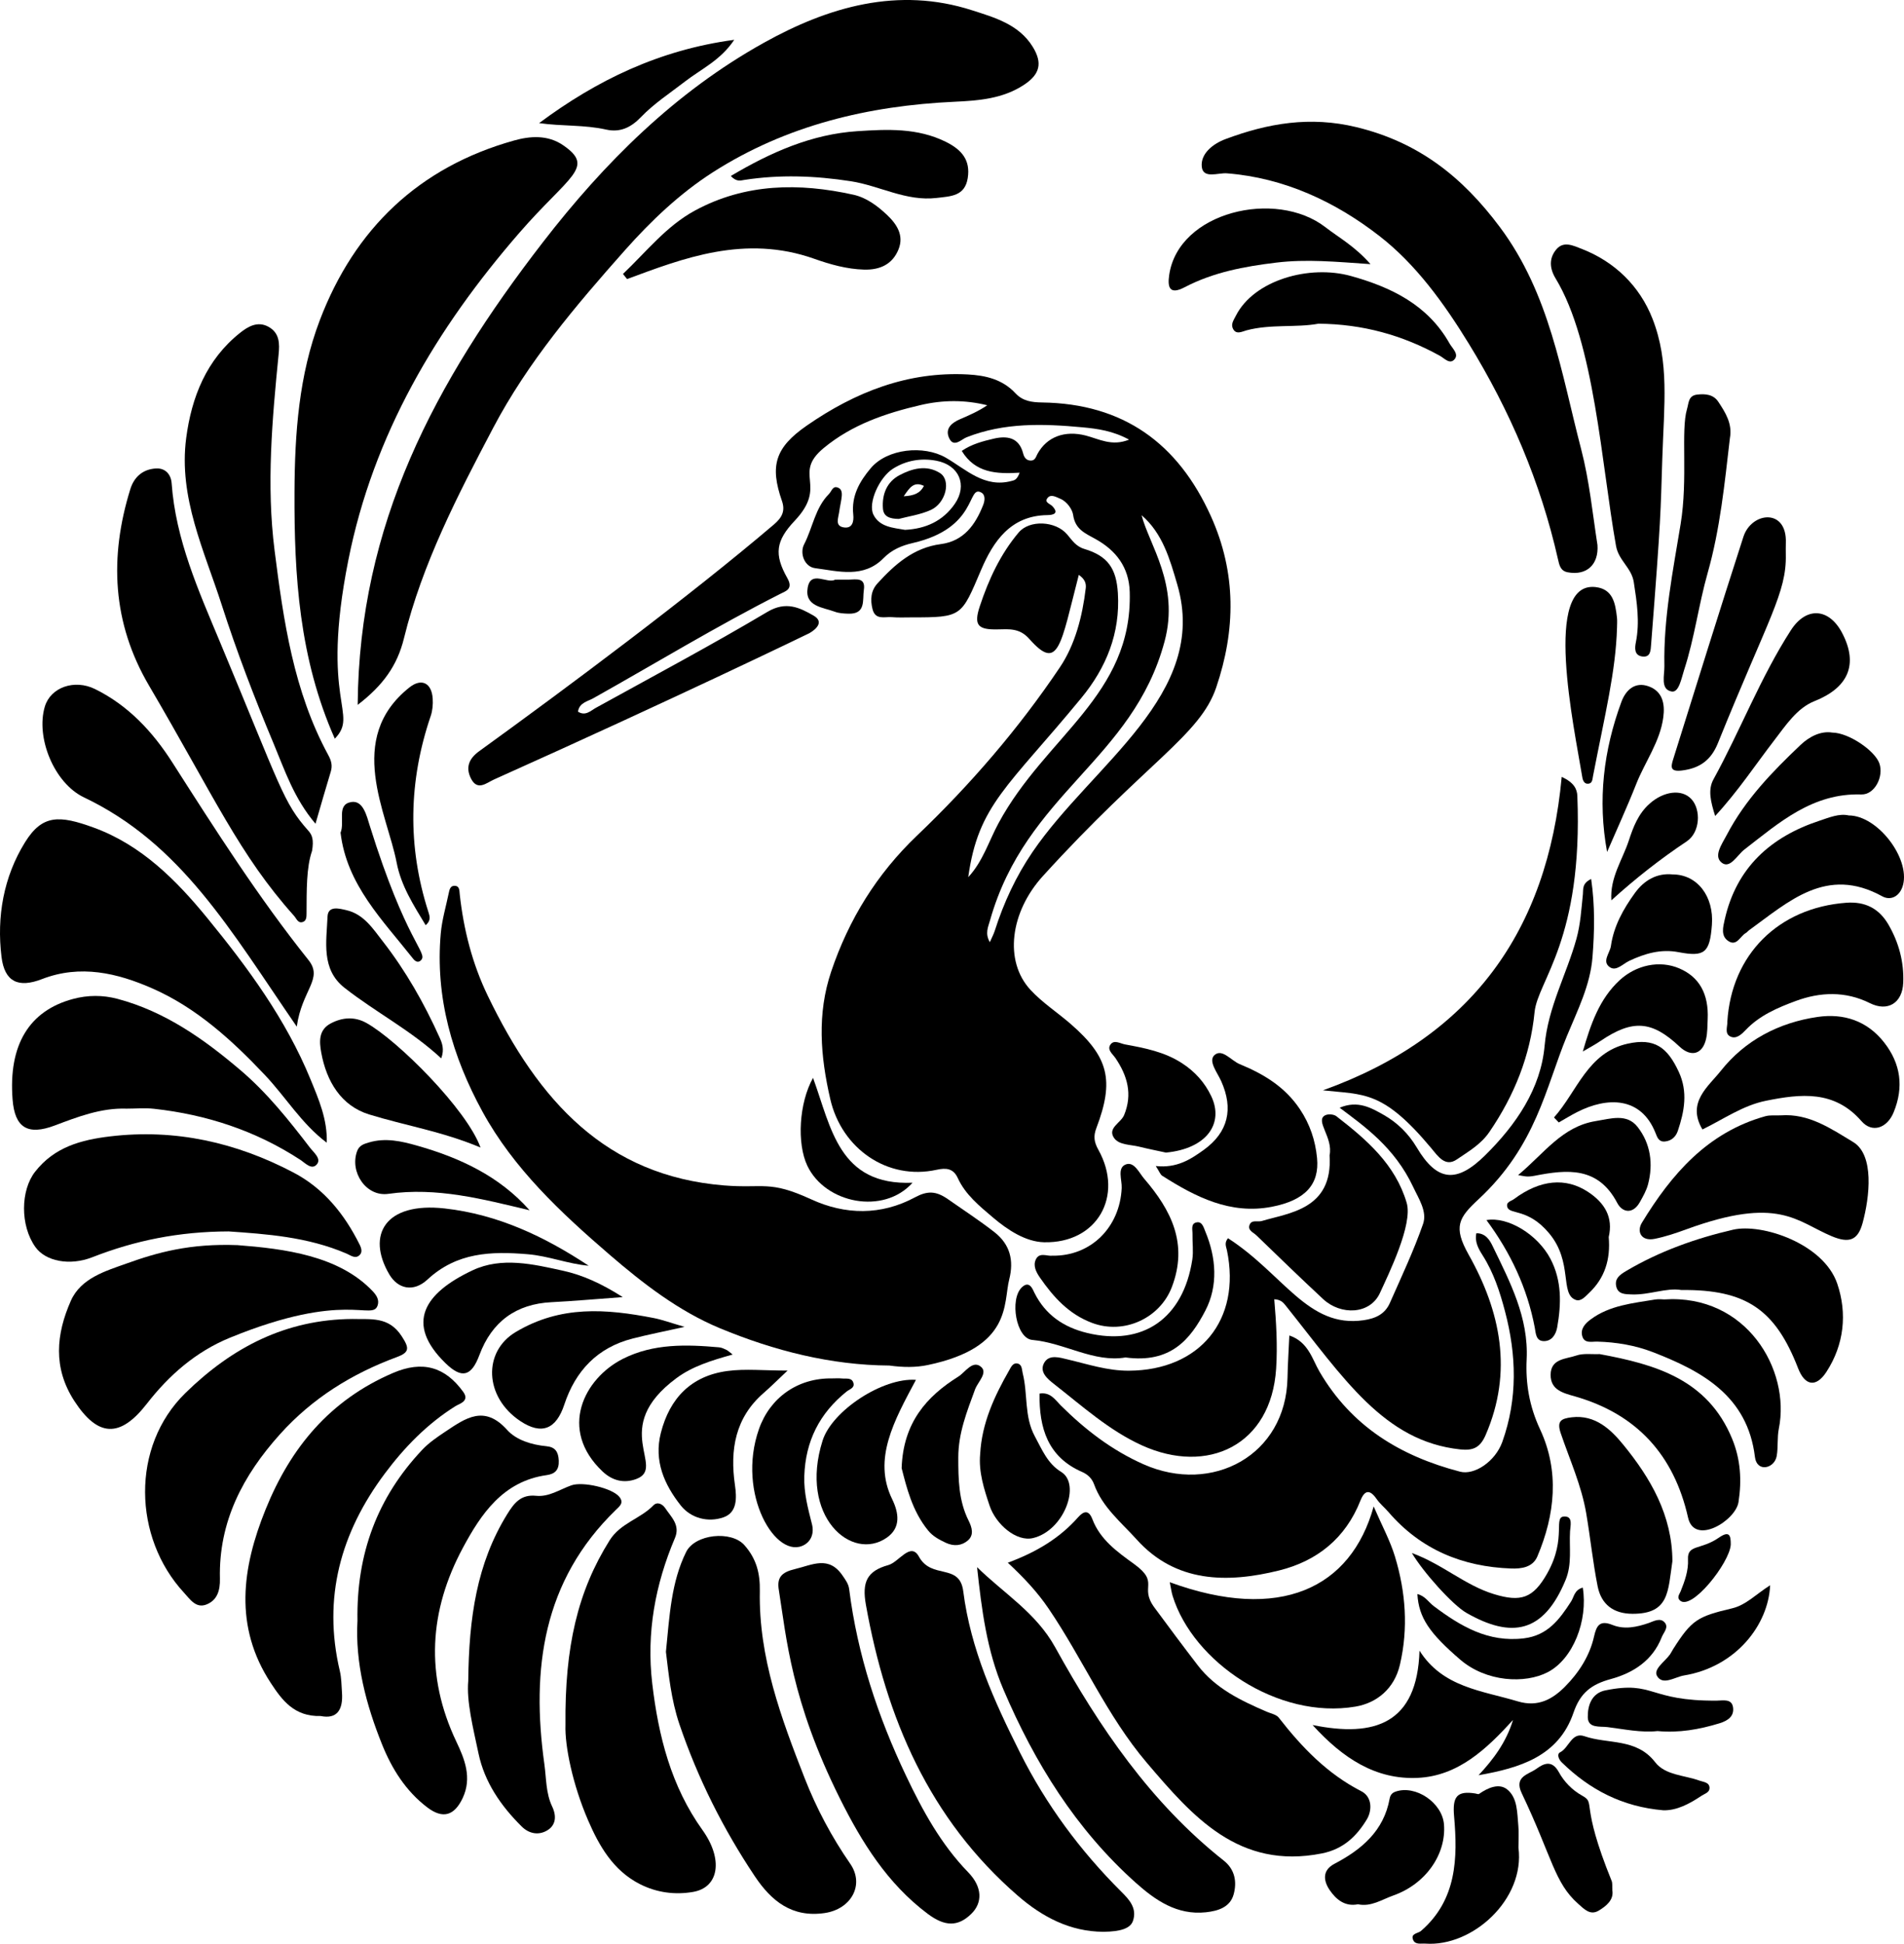
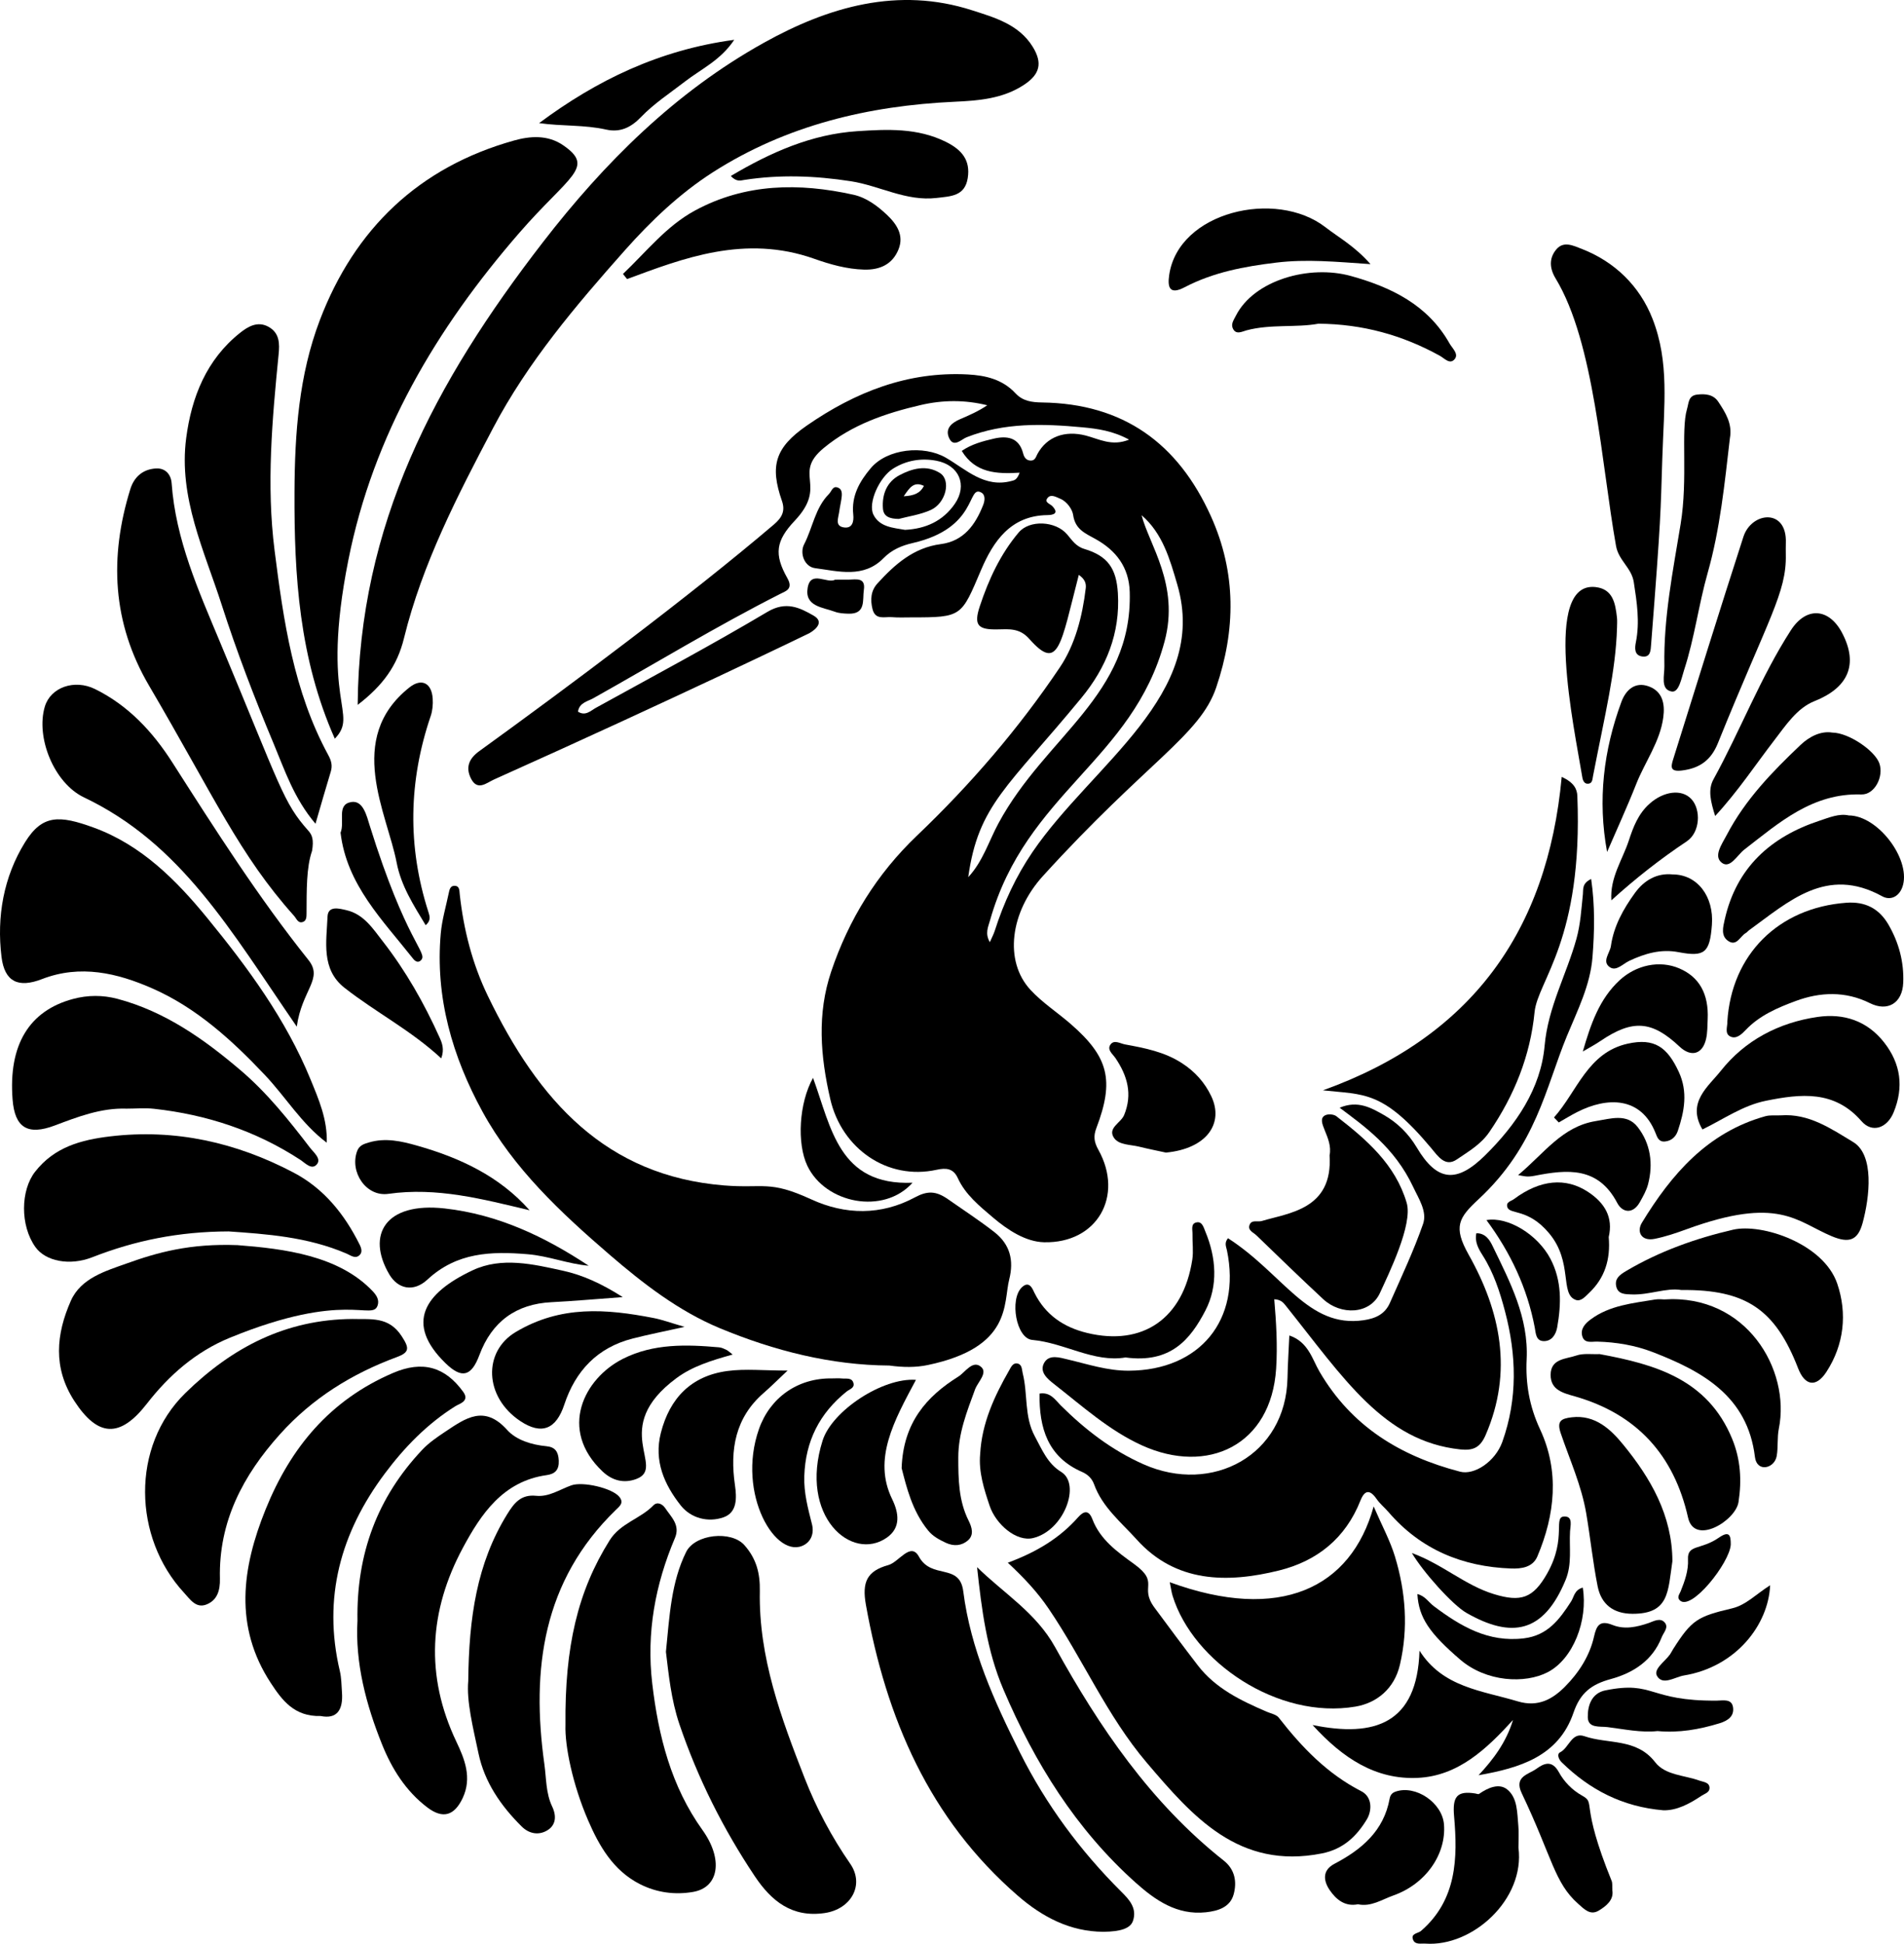
<svg xmlns="http://www.w3.org/2000/svg" version="1.1" id="Layer_1" x="0px" y="0px" viewBox="0 0 4898.667 5000" enable-background="new 0 0 4898.667 5000" xml:space="preserve">
  <g>
    <path d="M2623.353,1215.904c-59.319,3.64-114.216,1.054-148.908-56.032c24.915-17.211,54.041-24.983,82.359-31.54   c33.313-7.713,64.781-3.905,75.509,37.847c2.599,10.115,8.125,18.922,20.599,18.517c10.571-0.342,12.335-9.799,16.217-16.923   c24.122-44.272,70.214-61.264,124.127-47.454c34.037,8.718,67.379,28.65,111.665,10.548   c-41.863-22.702-80.915-28.055-120.318-31.71c-100.808-9.352-200.924-12.554-297.942,25.725   c-13.506,5.329-34.086,29.016-45.695-0.266c-9.093-22.935,8.104-37.271,28.547-46.043c23.821-10.221,47.585-20.574,70.57-36.1   c-57.464-14.238-114.139-13.868-171.235-0.586c-90.336,21.015-176.771,50.344-249.709,110.694   c-81.145,67.141,11.879,95.407-74.277,186.714c-48.67,51.578-54.045,86.171-19.105,147.934   c15.901,28.108-4.236,33.318-18.769,40.68c-163.731,82.942-320.423,178.466-480.386,268.12   c-14.88,8.34-36.179,11.427-39.559,34.566c19.157,12.274,32.47-2.351,46.155-9.906c147.554-81.457,296.435-160.714,441.266-246.778   c47.616-28.295,82.926-10.994,118.673,9.606c28.382,16.356,5.621,35.885-10.948,45.319   c-1.492,0.85-339.659,164.913-810.985,376.176c-19.946,8.94-42.974,30.794-59.772-3.004c-14.054-28.275-4.619-50.875,21.233-69.58   c228.957-165.655,542.205-399.086,758.35-583.177c20.864-17.77,29.836-34.701,20.756-60.765   c-31.51-90.457-17.778-137.197,64.282-193.978c124.051-85.835,259.217-139.483,413.67-131.342   c46.578,2.455,89.723,12.87,122.815,48.404c19.016,20.418,42.424,23.342,68.802,23.721   c208.317,2.989,349.29,104.354,434.263,292.936c65.832,146.102,63.517,292.887,13.383,440.408   c-41.882,123.236-178.264,190.497-445.76,484.795c-84.129,92.559-100.573,218.479-32.061,292.737   c30.502,33.059,69.477,58.181,103.695,87.953c97.478,84.812,112.638,144.808,65.896,267.611c-8.107,21.3-5.77,36.287,5.198,55.962   c66.244,118.826-3.201,240.994-139.874,237.771c-47.398-1.118-94.051-31.889-131.611-63.865   c-34.166-29.087-70.674-58.391-90.22-101.193c-11.65-25.514-30.685-26.547-54.44-21.344   c-127.009,27.817-244.236-54.507-273.612-181.592c-25.624-110.849-34.306-219.583,2.318-328.313   c45.176-134.12,117.46-251.134,220.731-349.664c137.633-131.313,261.758-275.409,367.719-433.047   c39.211-58.334,57.938-131.201,66.481-203.493c1.41-11.935-2.163-23.419-17.919-34.113   c-47.138,182.273-51.854,250.029-127.417,164.573c-24.875-28.132-51.78-25.009-81.732-24.388   c-50.583,1.049-61.671-10.833-45.464-59.72c22.666-68.372,52.842-133.805,100.006-189.651   c27.715-32.818,94.358-30.086,124.43,4.812c12.886,14.954,22.187,30.913,44.746,37.69c60.003,18.027,82.098,50.074,85.989,113.591   c6.313,103.041-29.863,191.763-94.107,269.774c-188.812,229.275-265.05,274.544-290.9,460.854   c37.726-40.506,52.873-92.515,78.05-139.095c121.005-223.875,344.894-328.476,337.439-594.576   c-1.781-63.599-35.391-106.888-87.789-135.992c-27.114-15.06-52.625-24.953-57.864-62.365   c-1.776-12.677-14.551-33.709-33.118-41.408c-10.703-4.438-24.091-12.786-32.656-2.022c-9.209,11.571,6.281,14.592,12.62,21.394   c17.616,18.9,1.663,22.552-13.158,22.728c-94.842,1.124-139.334,68.1-170.445,141c-51.224,120.038-48.358,122.149-179.215,122.088   c-16.865-0.008-33.817,0.831-50.572-0.586c-18.452-1.56-42.391,8.346-49.63-20.886c-5.955-24.046-4.278-47.171,12.779-65.868   c44.681-48.977,92.922-91.993,163.089-101.15c58.982-7.698,88.892-49.865,108.895-100.574c4.028-10.213,6.738-25.929-5.287-32.318   c-36.573-19.432-7.42,91.484-176.192,130.198c-28.199,6.469-53.718,17.226-74.821,38.769   c-51.493,52.57-116.201,33.607-176.074,25.83c-27.737-3.603-40.125-38.608-28.293-61.413   c22.172-42.735,28.186-93.555,63.969-129.502c6.703-6.734,9.29-20.675,21.5-16.849c19.605,6.144,9.361,29.835,4.384,64.973   c-2.017,14.234-10.496,33.517,10.773,37.668c23.688,4.623,27.735-15.125,25.801-32.845c-5.204-47.69,16.106-84.969,44.929-119.161   c42.671-50.618,136.323-59.749,192.908-27.257c52.116,29.927,99.527,79.029,169.802,59.929   C2609.446,1235.307,2616.206,1234.979,2623.353,1215.904z M2546.697,2423.562c5.093-11.675,9.751-20.25,12.672-29.381   c23.084-72.163,54.472-140.01,97.378-202.928c153.672-225.354,455.123-405.134,372.179-687.721   c-18.976-64.652-37.261-131.09-91.787-178.259c19.08,75.444,98.072,179.036,59.18,324.402   c-81.929,306.225-356.406,389.826-449.058,717.461C2542.286,2384.73,2533.676,2401.094,2546.697,2423.562z M2328.453,1362.956   c52.988-2.641,97.585-22.576,128.2-67.052c32.971-47.898,11.319-99.672-47.711-110.777c-38.677-7.276-77.265-1.057-111.436,20.51   c-34.919,22.038-65.195,88.323-50.288,118.323C2262.908,1355.532,2297.579,1357.641,2328.453,1362.956z" />
    <path d="M2288.125,3512.588c-149.848-0.881-296.529-37.971-436.449-96.196c-105.52-43.91-196.874-114.48-283.52-189.107   c-125.295-107.915-246.726-221.366-326.766-367.663c-77.347-141.373-122.076-294.281-107.365-458.68   c3.124-34.906,13.4-69.182,20.538-103.715c1.713-8.286,3.763-18.249,13.848-18.623c14.437-0.534,13.343,12.036,14.397,21.656   c9.925,90.67,32.232,178.339,71.779,260.397c131.689,273.249,305.708,463.945,608.105,488.621   c102.462,8.36,116.008-14.034,224.522,35.85c87.382,40.169,179.642,41.663,266.64-5.098c32.442-17.438,54.469-16.802,85.406,4.905   c39.792,27.92,80.678,54.436,119.072,84.411c40.532,31.645,50.634,72.82,38.211,121.757   c-15.615,61.528,7.712,174.532-209.172,220.115C2356.046,3517.802,2323.705,3517.449,2288.125,3512.588z" />
    <path d="M920.252,1813.129c3.534-463.739,197.531-829.07,476.574-1190.079c158.562-205.139,340.521-386.015,568.115-512.83   c166.307-92.667,345.589-145.159,536.361-83.645c56.522,18.226,120.325,35.817,156.085,94.406   c25.25,41.37,18.055,70.04-22.231,96.814c-54.658,36.325-117.274,41.074-178.744,43.905   c-222.383,10.241-433.199,60.516-622.109,181.281c-85.19,54.459-159.483,125.282-226.436,200.668   c-126.267,142.169-249.884,287.71-339.076,457.092c-91.519,173.801-182.298,348.978-229.496,541.263   C1022.07,1712.177,985.375,1763.178,920.252,1813.129z" />
    <path d="M3278.441,3342.107c5.083,59.772,8.662,118.551,4.853,178.178c-12.644,197.905-176.584,274.269-345.3,197.635   c-84.647-38.448-153.58-101.108-226.076-157.73c-16.53-12.911-38.722-30.946-25.397-54.66   c12.674-22.555,40.434-13.334,59.822-8.788c52.241,12.251,102.719,29.406,157.927,29.13   c182.615-0.912,289.598-130.702,252.46-309.553c-2.006-9.66-7.416-18.921,2.629-31.269   c142.602,91.771,205.235,231.753,348.835,210.961c31.594-4.574,55.124-15.997,67.707-44.442   c29.73-67.216,61.23-133.954,85.385-203.198c11.137-31.926-11.156-64.689-25.136-94.589   c-48.27-103.235-127.904-157.95-189.442-204.403c46.81-19.853,81.516,0.555,112.984,18.304   c34.879,19.673,64.054,48.092,85.339,83.909c52.086,87.645,102.169,93.135,176.058,20.126   c79.494-78.547,143.096-171.113,152.957-281.857c8.872-99.638,56.425-183.079,81.902-275.101   c10.522-38.002,12.574-76.143,16.589-114.514c1.337-12.774-2.898-27.7,21.218-39.271c10.073,68.786,8.648,134.927,3.482,200.836   c-5.707,72.805-38.34,136.444-65.872,203.197c-54.822,132.923-78.565,281.558-227.094,419.622   c-51.27,47.653-66.278,70.59-25.618,142.823c82.136,145.913,114.264,300.436,43.788,463.491   c-13.954,32.283-31.52,40.95-65.211,37.39c-196.816-20.793-299.998-183.221-449.153-369.749   C3301.818,3350.758,3295.446,3342.927,3278.441,3342.107z" />
    <path d="M2674.514,3584.78c28.22-4.728,40.544,16.397,55.239,30.969c62.53,62.007,130.736,114.624,212.267,150.808   c177.076,78.588,366.538-23.21,370.49-222.189c0.696-35,2.989-69.969,4.73-109.115c48.816,16.46,59.055,61.173,77.253,92.408   c82.62,141.803,208.57,217.902,361.97,257.94c36.97,9.649,90.694-26.086,108.803-76.789   c39.613-110.91,36.553-223.229,6.817-335.827c-13.302-50.373-29.241-99.439-57.662-144.048   c-10.244-16.08-20.929-34.509-15.962-56.732c24.605-0.076,35.127,19.259,41.923,33.317   c44.563,92.178,92.674,183.143,87.424,291.264c-3,61.783,6.827,120.59,34.531,179.917c50.129,107.349,38.727,219.296-7.023,327.039   c-11.796,27.781-40.572,31.938-67.66,30.936c-125.094-4.629-232.297-48.726-315.296-145.192   c-9.883-11.486-22.048-21.257-30.582-33.602c-17.404-25.174-30.815-23.282-41.653,4.152   c-38.173,96.625-111.188,155.345-208.993,179.635c-133.995,33.276-266.493,31.755-366.658-79.609   c-39.261-43.651-88.391-83.027-109.635-142.063c-5.294-14.713-16.049-25.266-30.745-31.664   C2695.179,3747.622,2673.479,3672.824,2674.514,3584.78z" />
    <path d="M861.385,1900.143c-91.641-206.698-104.65-419.277-103.698-634.749c0.666-150.769,11.29-300.367,65.138-441.743   c89.603-235.245,255.207-393.845,499.849-462.254c40.103-11.214,86.093-15.428,126.388,12.329   c83.19,57.306,15.213,77.685-112.912,225.193c-213.442,245.736-375.832,519.323-439.971,842.189   C823.142,1808.766,924.695,1834.568,861.385,1900.143z" />
-     <path d="M4110.023,1402.051c3.437,50.245-27.757,79.141-76.526,70.059c-18.671-3.477-21.602-18.206-25.036-33.412   c-44.689-197.853-123.214-381.451-229.235-554.241c-63.674-103.774-135.835-204.029-229.991-277.189   c-112.936-87.753-244.314-149.859-392.898-161.431c-22.389-1.744-61.063,14.991-64.361-16.917   c-3.504-33.899,29.173-59.208,60.984-71.096c109.075-40.764,217.549-59.627,336.788-30.776   c159.781,38.66,272.58,127.579,369.456,257.507c127.985,171.651,157.48,374.074,208.835,570.852   C4089.185,1236.433,4097.23,1319.638,4110.023,1402.051z" />
    <path d="M2592.935,4019.771c73.707-27.316,133.215-63.037,180.737-116.773c14.676-16.596,27.585-19.525,36.838,4.8   c20.094,52.83,64.148,84.121,107.066,115.16c67.748,48.995,12.464,57.761,52.617,112.197   c36.797,49.884,73.835,99.603,111.598,148.757c45.65,59.42,110.722,90.491,177.246,119.187   c10.666,4.601,24.648,7.043,31.015,15.221c59.289,76.154,124.677,144.322,212.361,189.277c28.756,14.743,27.627,50.25,14.23,72.368   c-26.046,43.003-60.13,76.646-115.973,87.672c-213.438,42.141-332.123-94.794-449.982-233.128   c-102.651-120.483-164.767-267.305-253.15-397.186C2669.071,4095.49,2634.896,4058.759,2592.935,4019.771z" />
    <path d="M2839.072,4969.146c-85.978-0.245-157.409-38.285-219.742-92.233c-228.646-197.886-339.345-457.334-391.499-748.834   c-10.522-58.811,2.918-86.97,57.625-102.193c27.635-7.69,57.315-60.867,78.796-21.687c32.766,59.76,104.698,15.412,114.051,89.147   c18.87,148.787,79.774,283.146,146.269,415.537c67.076,133.549,154.546,251.787,260.308,357.121   c19.886,19.804,41.268,42.178,30.003,75.178C2908.331,4960.372,2883.46,4968.704,2839.072,4969.146z" />
    <path d="M840.661,2939.34c-65.118-48.952-105.587-117.552-159.44-174.416c-85.086-89.844-176.192-172.837-289.818-222.654   c-89.495-39.238-184.497-62.006-283.42-23.723c-60.615,23.458-96.109,7.313-104.056-56.896   c-12.814-103.537,5.304-206.14,60.473-295.084c44.427-71.626,88.157-70.029,176.941-37.624   c122.541,44.726,212.538,135.431,292.055,232.614c104.159,127.298,202.313,260.594,265.41,414.627   C819.826,2827.495,842.719,2879.673,840.661,2939.34z" />
    <path d="M1713.319,4248.998c9.429-94.906,13.693-179,51.872-256.632c22.837-46.436,116.28-56.009,150.091-17.716   c31.062,35.18,40.493,72.657,39.62,118.591c-3.226,169.69,54.719,325.829,115.203,480.396   c30.367,77.602,69.501,151.441,117.357,220.477c37.555,54.177,2.402,116.888-65.757,126.822   c-84.263,12.28-137.242-31.121-179.735-94.676c-81.455-121.83-146.675-252.015-193.861-390.774   C1726.417,4371.697,1720.119,4304.694,1713.319,4248.998z" />
    <path d="M919.721,4168.803c-2.932-172.351,51.509-317.349,166.264-439.131c17.416-18.483,38.189-32.619,59.35-46.754   c52.614-35.145,100.795-70.159,159.611-4.583c23.298,25.976,62.98,38.223,101.091,41.812c22.534,2.122,30.588,14.492,31.565,37.037   c1.04,24.003-9.9,34.31-31.018,37.255c-112.373,15.669-168.887,99.911-215.745,187.154   c-86.8,161.611-97.614,328.525-16.666,498.615c20.955,44.03,40.893,92.566,16.228,144.908   c-21.378,45.368-50.865,54.538-90.997,24.122c-55.184-41.824-91.092-99.215-116.152-161.367   C941.505,4384.334,913.607,4276.86,919.721,4168.803z" />
    <path d="M1454.862,4437.249c-1.985-201.071,31.438-343.94,113.551-474.962c27.889-44.5,78.976-55.209,112.702-90.043   c9.8-10.122,23.198-3.649,30.34,7.058c15.389,23.074,39.231,43.501,25.088,76.84c-50.86,119.896-73.761,244.138-58.413,374.531   c15.897,135.051,48.473,264.122,129.302,376.869c53.343,74.408,43.124,147.436-24.299,159.07   c-46.139,7.961-93.121,2.087-136.832-20.108c-68.966-35.018-105.143-99.029-133.219-164.019   C1473.138,4590.024,1453.013,4491.039,1454.862,4437.249z" />
    <path d="M824.962,4414.109c-67.8,1.958-99.243-40.753-127.923-84.378c-95.863-145.821-74.393-296.907-13.66-447.132   c64.304-159.058,165.679-281.392,327.817-350.927c75.611-32.427,133.725-16.206,180.677,48.766   c17.214,23.822-10.113,30.345-20.287,36.728c-72.498,45.48-130.953,105.641-181.456,173.159   c-113.53,151.781-160.367,319.67-115.776,508.14c4.217,17.824,4.166,36.716,5.491,55.155   C882.996,4397.488,867.631,4422.86,824.962,4414.109z" />
    <path d="M802.877,2188.721c-14.942,42.962-13.879,102.123-14.217,161.161c-0.048,8.502-0.187,18.502-9.336,21.653   c-12.695,4.373-16.293-8.417-22.546-15.407c-141.002-157.609-204.42-304.547-373.512-592.836   c-94.654-161.381-102.287-330.428-47.871-505.37c9.764-31.388,32.677-51.3,66.485-52.909c24.332-1.158,38.17,16.272,39.705,37.805   c10.376,145.466,68.978,275.947,124.001,407.681c157.997,378.269,162.872,413.569,228.009,486.673   C803.2,2147.951,807.624,2159.951,802.877,2188.721z" />
    <path d="M611.141,3202.873c119.537,9.238,261.32,26.604,348.262,119.1c9.842,10.47,16.867,22.402,12.047,36.319   c-13.834,39.938-82.474-39.046-379.764,82.683c-88.35,36.176-156.982,96.67-214.144,170.175   c-68.61,88.228-125.711,85.938-186.397-7.546c-55.401-85.344-46.625-172.184-8.856-257.61   c25.807-58.371,89.631-76.574,142.735-95.645C404.856,3221.681,488.199,3198.195,611.141,3202.873z" />
    <path d="M811.69,2118.945c-55.638-65.61-79.19-138.061-107.775-206.284c-48.977-116.894-94.575-235.641-133.339-356.262   c-44.901-139.71-111.624-276.616-91.56-429.514c13.797-105.143,51.882-201.45,138.171-270.329   c20.07-16.021,45.39-31.834,74.075-15.665c28.402,16.009,28.224,43.448,25.508,70.92c-16.584,167.765-31.683,335.895-10.34,504.034   c23.004,181.218,48.901,362.417,138.138,526.444c7.844,14.419,11.235,27.048,6.408,42.829   C838.355,2026.372,826.603,2067.893,811.69,2118.945z" />
    <path d="M906.63,3392.802c46.745,1.494,93.108-7.404,126.594,43.95c20.081,30.796,21.129,41.729-12.5,54.162   c-115.476,42.692-217.208,105.838-300.323,198.314c-95.37,106.11-158.067,225.164-154.566,371.669   c0.714,29.829-6.715,55.177-34.396,66.252c-27.34,10.939-42.515-13.413-58.234-30.438   c-130.505-141.35-137.239-375.613,3.85-513.474C598.062,3464.998,735.947,3394.074,906.63,3392.802z" />
    <path d="M588.243,3167.574c-129.088,0.382-241.559,23.696-350.617,66.371c-58.629,22.942-120.558,10.401-146.647-26.251   c-39.555-55.57-37.951-145.835-0.841-193.432c49.725-63.776,118.515-82.276,193.512-91.158   c167.297-19.813,323.611,15.442,471.327,92.966c78.558,41.229,131.276,107.301,170.326,185.474   c4.915,9.838,7.506,20.292-0.744,27.542c-10.898,9.576-22.403,0.097-32.586-4.302   C791.151,3181.236,683.852,3174.295,588.243,3167.574z" />
    <path d="M2513.843,4031.222c69.232,67.987,151.464,116.653,200.935,206.086c113.877,205.868,245.857,400.169,433.743,548.743   c29.317,23.182,33.991,55.466,25.461,86.774c-8.948,32.843-39.498,42.744-71.479,46.149   c-74.033,7.886-129.925-30.863-180.114-75.699c-154.099-137.666-260.251-308.518-340.861-497.574   C2538.75,4245.373,2525.594,4139.914,2513.843,4031.222z" />
-     <path d="M2003.984,4091.134c-5.982-33.73,7.126-46.836,41.235-54.993c44.924-10.743,87.219-35.51,122.813,17.109   c7.652,11.311,15.008,20.677,16.815,34.994c21.238,168.248,73.702,327.112,146.318,479.698   c42.596,89.504,89.646,175.839,159.813,248.163c37.014,38.154,37.098,78.552,7.929,107.002   c-34.375,33.529-68.072,32.765-111.965-0.081c-103.716-77.612-169.796-184.068-226.188-297.129   C2035.662,4375.103,2023.364,4212.51,2003.984,4091.134z" />
    <path d="M1204.737,4323.92c1.647-162.605,22.002-302.318,100.087-428.767c18.21-29.489,35.753-51.47,74.457-47.52   c33.137,3.383,60.94-16.284,90.697-26.882c29.486-10.501,105.401,7.128,123.489,29.592c12.444,15.453,0.898,24.003-8.917,33.515   c-188.214,182.409-218.091,409.698-183.955,654.366c5.07,36.337,3.655,74.372,19.982,108.615   c11.794,24.736,9.841,48.527-13.487,61.984c-21.329,12.304-45.593,8.595-64.885-10.516   c-53.386-52.886-95.307-113.482-111.041-187.574C1216.883,4443.481,1200.02,4375.995,1204.737,4323.92z" />
    <path d="M3403.734,2804.646c380.533-136.807,577.606-407.732,614.259-806.211c31.829,14.393,39.537,31.521,40.236,48.954   c14.822,370.191-102.086,475.378-110.023,555.976c-11.107,112.739-52.136,214.432-116.108,308.18   c-22.171,32.49-54.136,50.456-83.876,70.848c-29.763,20.407-48.201-7.788-65.534-28.557   C3557.341,2803.636,3509.187,2816.44,3403.734,2804.646z" />
    <path d="M325.897,2851.783c-65.681-2.331-125.519,20.923-185.154,43.368c-69.155,26.028-102.734,6.099-108.392-67.04   c-10.813-139.785,42.222-228.077,155.419-258.464c38.111-10.231,76.789-10.332,114.542-0.288   c122.253,32.527,222.71,103.671,317.114,184.104c68.093,58.015,123.737,127.812,177.938,198.534   c9.687,12.64,29.763,28.317,18.121,42.695c-13.236,16.347-30.151-3.011-43.074-11.434   c-114.65-74.725-240.863-116.143-376.137-131.112C373.087,2849.579,349.37,2851.783,325.897,2851.783z" />
    <path d="M763.539,2640.863c-170.745-248.302-296.751-470.149-547.641-589.824c-76.936-36.699-124.35-154.321-100.506-233.67   c14.819-49.317,76.027-71.035,129.099-44.904c85.669,42.18,148.517,109.951,198.721,188.505   c110.951,173.605,221.585,347.337,350.405,508.493C832.45,2518.041,776.681,2545.996,763.539,2640.863z" />
    <path d="M3009.62,4069.941c282.868,103.483,466.331,15.928,524.59-194.921c21.418,49.607,42.449,88.101,54.883,129.196   c27.558,91.08,34.555,184.039,12.65,278.018c-14.371,61.654-59.419,98.379-114.338,107.672   c-199.304,33.724-417.851-114.457-470.483-284.882C3014.064,4095.773,3012.906,4085.999,3009.62,4069.941z" />
    <path d="M4276.824,1179.292c-4.673,142.229-2.53,142.589-28.813,478.39c-1.159,14.809-1.023,34.169-23.176,30.946   c-20.575-2.994-18.909-22.149-16.024-36.522c10.479-52.213,2.6-102.931-5.361-154.681c-5.68-36.917-38.97-55.463-45.687-93.017   c-37.881-211.797-55.2-522.918-155.5-688.243c-16.152-26.623-16.762-52.757,2.104-74.899c18.619-21.853,42.958-9.689,65.231-1.033   c84.572,32.865,149.163,95.394,182.179,180.083C4295.217,931.742,4281.413,1039.629,4276.824,1179.292z" />
    <path d="M3652.145,4245.984c59.725,94.573,160.41,102.729,252.936,130.477c53.041,15.907,90.335-6.644,121.497-38.01   c35.063-35.293,63.342-78.605,74.649-129.007c6.291-28.045,14.724-42.743,47.486-29.564c30.792,12.385,62.217,5.637,93.623-5.192   c11.832-4.079,30.179-15.126,41.517-0.055c9.304,12.368-3.854,24.78-8.564,36.806c-23.543,60.109-73.422,91.85-130.696,107.493   c-49.618,13.553-78.522,34.708-96.3,86.752c-38.371,112.334-138.522,142.137-244.218,160.724   c38.178-40.928,70.983-84.525,88.664-142.153c-67.822,74.463-140.885,144.101-245.17,148.961   c-107.583,5.014-192.29-49.839-270.539-135.957C3537.352,4469.942,3646.364,4433.548,3652.145,4245.984z" />
    <path d="M4581.71,2869.057c72.382-5.35,129.279,34.369,186.12,68.612c54.917,33.083,42.549,141.243,24.352,208.141   c-12.26,45.07-34.778,52.904-79.944,33.927c-90.045-37.833-136.18-104.357-373.707-17.475   c-26.586,9.724-53.733,18.906-81.403,24.43c-34.6,6.906-46.803-18.449-32.762-41.508c76-124.814,168.814-232.275,317.197-273.815   C4554.172,2867.84,4568.292,2869.701,4581.71,2869.057z" />
    <path d="M3420.765,2971.982c9.839-46.41-38.683-89.476-11.08-103.198c7.487-3.722,21.971-2.628,28.531,2.458   c77.544,60.118,151.652,123.58,180.93,222.806c16.365,55.465-46.181,182.316-68.709,231.761   c-25.397,55.74-100.75,58.171-146.232,15.865c-57.943-53.897-114.821-108.948-171.676-164c-7.721-7.477-23.258-12.868-17.481-27.23   c5.532-13.754,20.851-6.453,31.464-9.668C3314.804,3120.085,3429.91,3111.483,3420.765,2971.982z" />
    <path d="M4325.652,3318.293c-38.372-6.428-82.012,13.084-127.511,11.411c-17.338-0.637-35.856-0.209-40.077-21.666   c-3.83-19.472,9.543-29.065,25.424-38.478c85.846-50.888,179.002-84.019,275.144-106.331   c74.24-17.229,233.106,35.726,268.204,138.483c26.233,76.805,17.748,157.241-27.793,227.225   c-26.831,41.232-55.521,35.48-72.8-9.161C4567.664,3368.444,4492.321,3316.636,4325.652,3318.293z" />
    <path d="M1602.818,704.66c59.861-56.747,111.483-123.347,185.828-163.424c129.276-69.689,267.278-71.326,407.004-40.342   c32.894,7.294,61.091,28.004,85.836,51.294c25.607,24.103,44.821,52.885,30.316,89.102c-15.425,38.515-47.64,53.396-88.865,52.223   c-44.338-1.261-87.052-13.326-127.365-27.634c-179.656-63.765-339.314-0.848-482.298,51.965   C1609.789,713.45,1606.303,709.055,1602.818,704.66z" />
    <path d="M4115.566,3483.148c143.285,26.447,277.786,64.696,340.861,217.718c22.063,53.527,24.988,107.537,16.453,162.945   c-7.399,48.025-113.424,112.803-129.796,39.96c-36.149-160.839-131.982-266.542-291.832-312.058   c-29.59-8.425-61.973-16.253-61.758-55.27c0.232-42.066,39.731-40.378,65.958-49.546   C4073.696,3480.518,4095.405,3484.046,4115.566,3483.148z" />
    <path d="M4444.133,2628.269c10.465-172.906,131.624-293.227,306.124-306.117c48.069-3.55,84.304,14.324,108.802,56.901   c26.638,46.297,39.77,96.09,37.624,148.841c-2.13,52.358-39.926,75.378-85.738,52.498c-63.199-31.563-128.493-28.572-190.602-5.618   c-45.82,16.934-92.96,36.823-128.588,74.302c-10.213,10.744-23.811,24.128-38.88,17.599   C4435.896,2659.317,4444.939,2640.317,4444.133,2628.269z" />
    <path d="M4380.104,2905.315c-41.268-69.514,15.082-110.177,47.035-150.538c62.541-78.997,149.733-124.504,249.517-138.938   c66.726-9.652,127.023,9.801,170.651,65.349c43.167,54.962,51.281,115.371,24.664,180.137   c-16.885,41.085-55.505,53.878-82.712,22.608c-69.698-80.105-156.064-70.465-245.326-52.542   C4483.97,2843.431,4434.219,2879.055,4380.104,2905.315z" />
-     <path d="M2973.622,2999.365c54.291,6.012,89.768-17.226,123.466-41.522c62.925-45.368,76.977-105.502,44.662-177.196   c-9.877-21.913-33.61-51.159-17.387-66.326c19.612-18.334,43.181,13.915,65.159,22.97c60.91,25.098,115.963,57.844,154.625,115.466   c26.362,39.289,40.092,81.258,44.401,126.244c6.51,67.955-30.793,108.698-116.446,125.239   c-106.463,20.559-195.929-25.114-281.901-79.81C2985.286,3021.304,2983.056,3013.959,2973.622,2999.365z" />
    <path d="M4302.806,4015.844c-11.646,78.008-7.798,135.517-102.527,135.34c-49.38-0.093-80.631-24.344-89.869-70.899   c-12.313-62.048-18.733-125.24-29.35-187.657c-12.162-71.498-42.385-137.608-65.505-205.739   c-10.76-31.708,1.124-37.926,28.226-41.155c60.801-7.242,101.057,31.912,132.448,70.298   C4246.68,3802.182,4302.375,3897.765,4302.806,4015.844z" />
    <path d="M4281.56,3342.545c211.64-14.121,325.659,180.847,295.073,332.426c-4.616,22.875-1.451,47.267-5.469,70.333   c-5.682,32.611-51.128,42.898-56.002,2.543c-18.951-156.925-135.629-220.679-263.283-269.977   c-44.423-17.156-93.506-25.566-142.548-26.803c-14.171-0.357-33.076,5.569-38.512-14.404c-5.135-18.867,8.02-32.505,21.53-42.563   c49.009-36.486,108.184-41.731,165.736-51.322C4267.912,3341.139,4278.247,3342.545,4281.56,3342.545z" />
-     <path d="M2707.267,3230.01c99.381,1.814,174.269-73.193,178.661-174.34c0.899-20.726-11.969-51.197,10.092-60.198   c21.784-8.888,34.731,21.427,47.647,36.426c69.569,80.794,114.084,167.627,71.074,279.431   c-30.621,79.597-122.999,122.464-205.074,91.566c-59.864-22.535-99.036-66.03-133.808-116.125   c-10.062-14.495-18.456-30.717-10.906-46.941C2674.145,3220.075,2694.378,3231.94,2707.267,3230.01z" />
    <path d="M4756.459,2097.568c74.201,0.113,157.636,109.55,139.761,178.603c-7.593,29.332-31.473,41.575-53.527,29.414   c-143.191-78.962-240.567,13.401-343.29,87.765c-2.711,1.963-4.741,5-7.614,6.583c-14.732,8.118-23.307,35.208-45.142,20.722   c-19.762-13.112-13.626-35.784-9.191-55.454c30.137-133.642,118.346-212.675,243.776-254.059   C4705.837,2103.024,4731.904,2091.885,4756.459,2097.568z" />
    <path d="M4594.567,1427.023c2.123,97.456-44.787,163.212-174.758,484.761c-17.562,43.448-46.702,64.753-93.066,70.245   c-29.024,3.438-28.398-8.384-22.322-27.769c59.955-191.285,119.332-382.759,181.068-573.469   c20.879-64.495,112.601-74.24,109.16,15.946C4594.264,1406.819,4594.587,1416.927,4594.567,1427.023z" />
    <path d="M1761.325,3413.127c-53.399,11.911-93.916,19.849-133.845,30.078c-90.495,23.183-146.975,83.073-175.627,169.851   c-20.731,62.786-57.855,79.382-113.576,42.118c-92.176-61.644-96.235-178.18-11.552-228.725   c116.011-69.243,232.997-59.759,354.568-36.178C1703.844,3394.646,1725.662,3402.806,1761.325,3413.127z" />
    <path d="M2026.278,3525.542c-27.466,25.815-43.691,42.155-61.049,57.188c-73.836,63.951-87.503,146.324-74.324,237.509   c4.712,32.604,6.086,70.253-29.321,82.721c-39.672,13.971-84.128,2.551-110.274-30.61   c-42.026-53.304-69.343-114.329-51.161-186.068c22.875-90.252,78.63-147.337,171.587-159.682   C1917.636,3520.504,1965.014,3525.542,2026.278,3525.542z" />
    <path d="M4450.718,1127.16c-13.583,116.43-24.904,232.794-57.311,347.076c-23.17,81.714-33.721,167.287-60.312,248.667   c-7.063,21.616-13.303,59.073-32.105,55.853c-29.814-5.106-18.335-41.894-18.795-65.346   c-2.424-123.587,21.97-244.363,41.813-365.494c19.141-116.842,0.022-240.6,16.367-295.631c4.797-16.146,3.165-34.506,25.94-37.24   c21.06-2.528,41.901-0.606,54.44,18.255C4439.393,1061.332,4457.635,1090.353,4450.718,1127.16z" />
    <path d="M1880.183,452.718c103.464-61.355,208.64-107.694,326.037-115.313c76.451-4.961,153.979-8.823,227.16,27.385   c41.103,20.337,63.928,47.221,56.358,93.732c-7.531,46.27-43.42,46.336-80.081,50.665c-78.599,9.282-146.471-31.543-220.67-42.998   c-91.882-14.184-182.609-17.542-274.237-3.349C1905.358,464.295,1895.287,468.511,1880.183,452.718z" />
    <path d="M2356.566,3549.404c-56.18,105.012-111.429,203.78-61.346,306.578c17.729,36.389,22.67,73.811-13.363,99.136   c-90.818,63.831-226.993-55.098-165.471-249.481C2140.691,3628.848,2271.047,3543.17,2356.566,3549.404z" />
    <path d="M4412.821,2098.996c-11.335-36.313-19.289-67.085-4.403-94.177c69.414-126.333,120.872-262.035,199.152-383.575   c39.688-61.622,98.33-57.409,132.101,7.29c42.555,81.525,14.673,140.827-71.402,175.027   c-44.901,17.841-73.769,62.223-103.399,100.717C4516.064,1967.684,4471.972,2034.845,4412.821,2098.996z" />
-     <path d="M1236.275,2951.777c-98.99-41.635-194.968-56.729-286.749-85.134c-71.78-22.215-109.521-84.812-122.994-158.906   c-5.256-28.902-6.998-58.759,24.686-75.353c29.827-15.621,61.34-17.839,91.555-0.983   C1023.324,2676.334,1201.121,2854.063,1236.275,2951.777z" />
    <path d="M1602.195,3336.53c-70.731,5.148-127.114,10.287-183.613,13.128c-90.531,4.553-153.019,49.671-185.153,135.902   c-20.516,55.057-45.278,61.847-87.212,21c-104.944-102.223-54.72-180.519,69.887-239.027   c74.617-35.036,155.993-15.71,232.544,1.192C1498.28,3279.683,1546.478,3301.051,1602.195,3336.53z" />
    <path d="M3392.149,832.66c-57.74,10.676-122.506,0.433-185.122,17.107c-11.382,3.031-27.365,12.633-35.323-5.337   c-4.971-11.225,2.304-21.042,7.886-32.087c46.19-91.405,188.538-132.38,296.48-102.281   c103.548,28.874,197.455,74.205,253.422,173.529c7.112,12.622,24.035,26.681,13.325,39.948   c-12.379,15.333-26.292-1.756-38.755-8.615C3608.61,862.391,3506.815,833.559,3392.149,832.66z" />
    <path d="M2521.838,3739.518c4.295-78.449,36.247-147.724,74.589-214.615c4.524-7.892,9.687-20.416,21.929-17.398   c11.643,2.869,10.462,15.388,12.914,25.068c13.522,53.388,3.391,110.909,31.187,162.138c18.459,34.02,32.707,70.227,67.798,91.526   c51.047,30.984,8.186,150.487-72.174,170.074c-43.08,10.5-96.111-35.418-112.069-83.353   C2531.91,3830.596,2517.396,3786.509,2521.838,3739.518z" />
    <path d="M3906.725,4752.815c17.242,132.705-118.136,255.514-239.375,246.741c-11.415-0.826-26.233,3.513-31.622-9.554   c-7.004-16.984,12.465-16.325,20.14-22.956c92.407-79.842,94.726-187.63,85.248-295.006c-4.427-50.152,6.88-66.248,54.524-58.702   c3.311,0.525,7.782,2.547,9.787,1.137c22.679-15.962,51.609-28.409,72.564-11.342c26.858,21.873,25.251,60.357,28.454,93.588   C3908.05,4713.38,3906.725,4730.322,3906.725,4752.815z" />
    <path d="M1884.96,3484.281c-55.819,15.567-103.894,30.592-144.654,60.763c-174.088,128.863-24.571,229.334-102.767,259.195   c-31.272,11.942-61.592,5.114-87.364-19.269c-114.233-108.077-47.682-239.339,52.937-289.923   c78.196-39.31,162.739-36.82,247.159-29.296c6.471,0.576,12.874,3.811,18.914,6.649   C1873.07,3474.225,1876.233,3477.588,1884.96,3484.281z" />
    <path d="M2140.781,3545.694c8.421,0,16.92-0.719,25.245,0.178c11.028,1.187,25.954-3.078,29.845,12.063   c3.207,12.478-10.378,15.694-17.755,21.615c-69.603,55.871-105.792,127.475-108.779,217.462   c-1.434,43.193,9.529,83.226,19.74,123.798c5.787,22.993-2.057,42.79-19.23,52.773c-72.078,41.894-176.052-130.317-117.099-297.791   C1980.925,3595.75,2051.847,3544.236,2140.781,3545.694z" />
    <path d="M3526.049,679.456c-89.174-6.164-164.974-13.288-242.172-3.976c-82.669,9.971-162.234,24.824-236.058,63.439   c-39.667,20.748-44.076-0.98-39.714-31.288c23.468-163.037,274.372-221.682,401.633-123.429   C3445.436,611.763,3485.747,633.469,3526.049,679.456z" />
    <path d="M4714.266,1884.432c42.404,0.487,109.389,46.406,120.973,79.084c11.98,33.797-12.065,81.155-46.294,80.059   c-125.627-4.022-211.34,72.286-301.325,142.001c-18.268,14.152-36.623,50.579-58.147,33.385   c-21.488-17.165,0.633-47.271,13.402-71.657c47.361-90.446,116.975-162.192,189.717-231.206   C4655.876,1894.007,4685.325,1879.728,4714.266,1884.432z" />
    <path d="M2319.747,3776.473c4.015-117.24,64.317-184.408,145.802-235.402c17.662-11.053,36.787-43.398,58.307-25.292   c18.435,15.508-8.157,38.963-15.281,58.356c-20.867,56.806-43.079,112.361-43.053,174.956c0.022,56.097,0.754,111,26.504,162.453   c8.705,17.395,14.478,36.986-1.956,51.069c-15.72,13.47-35.687,15.625-56.519,5.96c-17.138-7.951-33.574-16.929-45.293-31.21   C2346.601,3886.602,2332.209,3824.758,2319.747,3776.473z" />
    <path d="M1514.56,3255.825c-53.268-4.566-102.748-25.023-156.354-29.525c-94.756-7.959-182.845-5.053-258.424,65.108   c-36.109,33.519-76.308,24.063-98.278-13.426c-59.686-101.85-9.821-186.571,142.781-169.464   C1280.96,3123.839,1401.217,3180.845,1514.56,3255.825z" />
    <path d="M2999.853,2964.813c-20.326-4.432-44.765-9.202-68.902-15.189c-22.461-5.572-51.839-3.971-64.615-22.376   c-17.849-25.713,17.467-38.586,25.832-58.943c22.093-53.762,8.508-101.078-22.291-146.568   c-7.053-10.417-22.476-21.368-12.741-34.944c9.347-13.035,25.007-2.486,37.369-0.222c50.899,9.319,101.355,19.03,146.36,48.139   c33.692,21.792,58.93,50.034,75.594,85.235C3149.428,2889.59,3105.052,2954.719,2999.853,2964.813z" />
    <path d="M3493.784,4898.36c-33.707,6.776-56.429-12.722-72.485-36.12c-15.824-23.058-20.666-50.77,11.951-67.913   c70.052-36.816,126.997-84.521,142.086-167.739c1.645-9.075,6.222-14.845,15.09-17.945c51.621-18.045,120.285,28.333,124.72,84.411   c6.035,76.287-46.451,153.092-130.479,182.756C3555.503,4886.107,3527.349,4905.657,3493.784,4898.36z" />
    <path d="M2895.715,3491.806c-81.518,13.791-156.396-37.544-240.068-45.158c-41.28-3.757-58.595-104.139-26.872-134.967   c19.898-19.335,28.198,4.979,32.704,14.004c28.532,57.146,75.695,88.578,135.538,103.079   c143.126,34.682,247.316-37.125,270.566-188.692c3.285-21.414-0.025-43.787,0.499-65.697c0.265-11.046-5.011-26.918,10.409-30.041   c14.609-2.957,18.366,13.323,22.471,23.151c28.345,67.87,33.382,140.111,0.101,204.022   C3062.521,3445.522,3011.866,3507.455,2895.715,3491.806z" />
    <path d="M4148.344,4862.814c3.819,24.162-15.245,39.986-35.26,51.928c-21.57,12.87-36.816-3.495-52.546-17.403   c-61.64-54.503-66.418-118.803-145.392-284.625c-20.589-43.234,17.585-48.232,37.576-62.671   c18.688-13.499,39.959-24.31,57.969,8.56c13.335,24.339,34,45.962,59.722,60.252c36.953,20.525-6.565,16.016,76.11,219.537   C4148.929,4844.313,4147.641,4851.734,4148.344,4862.814z" />
    <path d="M1095.181,2379.897c-31.2-51.517-63.243-101.212-74.692-160.982c-24.269-126.694-133.174-318.247,32.505-450.349   c31.523-25.135,57.737-11.958,60.28,28.713c0.921,14.723-0.409,30.637-5.131,44.503c-56.972,167.318-60.192,335.048-6.119,503.613   C1105.55,2356.38,1109.516,2367.713,1095.181,2379.897z" />
    <path d="M4072.301,2704.843c20.288-70.184,42.395-135.051,94.789-183.452c42.28-39.058,102.72-52.163,153.616-30.308   c51.37,22.058,75.82,65.663,72.879,130.654c-0.76,16.785-0.434,33.967-4.033,50.208c-8.89,40.108-38.556,48.386-68.417,20.239   c-71.071-66.991-120.588-70.433-202.974-14.741C4103.431,2687.399,4087.615,2695.75,4072.301,2704.843z" />
    <path d="M4160.318,1613.906c-3.178,112.649-30.684,222.15-61.753,382.353c-1.598,8.24-1.385,18.395-11.795,19.697   c-10.168,1.271-14.285-7.797-15.635-15.994c-21.616-131.197-102.533-505.449,34.119-489.803   c44.967,5.148,50.774,42.446,54.924,78.482C4161.135,1596.957,4160.318,1605.478,4160.318,1613.906z" />
    <path d="M1135.197,2722.465c-77.57-72.063-169.025-118.817-248.924-181.58c-60.577-47.585-46.236-118.832-43.58-183.119   c1.192-28.855,30.046-20.789,48.737-16.479c44.679,10.303,68.457,48.113,93.642,80.461   c58.873,75.615,106.152,158.833,145.556,246.256C1137.243,2682.681,1143.953,2698.745,1135.197,2722.465z" />
    <path d="M3998.148,2874.495c59.736-66.881,86.414-167.076,189.811-189.877c68.454-15.095,101.629,8.729,131.226,72.48   c23.968,51.626,14.421,101.77-2.432,151.904c-4.951,14.728-16.049,25.746-33.313,27.288c-15.583,1.393-19.552-10.472-23.872-21.442   c-37.359-94.875-124.847-93.496-201.826-54.261c-16.123,8.218-31.561,17.78-47.314,26.723   C4006.334,2883.038,4002.241,2878.766,3998.148,2874.495z" />
    <path d="M4303.323,2249.297c63.646,0,106.63,56.706,101.112,129.629c-5.443,71.923-18.562,83.187-86.033,70.298   c-45.331-8.66-86.349,3.534-126.43,22.26c-16.339,7.633-33.379,27.519-49.787,16.667c-21.845-14.448-0.1-36.613,2.424-54.722   c7.101-50.927,31.961-95.318,61.688-136.331C4230.382,2263.869,4263.351,2245.303,4303.323,2249.297z" />
    <path d="M1387.072,316.684c148.053-110.209,309.047-188.276,501.973-214.246c-35.036,52.688-85.356,75.318-126.589,107.201   c-38.581,29.833-79.923,56.722-113.638,91.808c-25.959,27.014-53.807,39.842-89.505,31.823   C1503.154,320.653,1445.971,325.065,1387.072,316.684z" />
    <path d="M4072.231,4083.78c13.77,84.826-24.908,183.632-90.092,217.565c-58.213,30.306-157.934,25.695-225.482-32.462   c-78.623-67.694-106.32-107.314-110.006-168.449c19.671,4.533,28.956,21.113,42.452,31.218   c68.657,51.408,139.479,93.789,231.602,82.65c61.542-7.441,91.967-49.167,121.427-94.78   C4049.923,4107.46,4050.388,4089.793,4072.231,4083.78z" />
    <path d="M4138.942,3182.074c4.951,57.476-9.974,105.392-50.651,143.922c-9.824,9.305-20.796,22.496-34.049,17.793   c-41.953-14.887-6.315-97.042-68.7-171.5c-54.541-65.096-101.25-47.144-107.404-67.272c-4.116-13.462,9.589-15.001,16.992-20.533   c67.71-50.603,133.378-55.971,190.103-18.872C4129.375,3094.483,4150.715,3131.679,4138.942,3182.074z" />
    <path d="M3905.827,3022.71c67.592-56.204,113.01-124.933,199.919-138.978c38.617-6.24,79.838-20.192,107.474,15.088   c33.325,42.542,40.813,94.73,26.853,147.802c-4.178,15.884-12.815,30.845-20.897,45.403c-17.818,32.094-45.147,27.385-58.271,2.371   c-49.268-93.908-128.503-86.443-212.281-70.002C3928.123,3028.419,3922.083,3025.444,3905.827,3022.71z" />
    <path d="M1362.544,3113.206c-121.238-28.872-238.487-59.976-363.504-42.237c-57.145,8.109-99.931-56.284-80.254-109.863   c5.479-14.919,17.24-18.503,30.653-22.451c42.4-12.478,82.906-3.291,123.592,8.244   C1183.678,2978.267,1285.056,3025.615,1362.544,3113.206z" />
    <path d="M4279.707,4656.631c-105.67-8.947-189.707-53.089-261.476-123.148c-8.332-8.134-13.168-21.605-4.451-25.928   c23.108-11.457,29.678-52.949,62.646-41.516c60.757,21.073,133.762,4.322,182.06,66.933   c26.067,33.792,75.226,33.111,114.239,47.413c9.744,3.572,26.087,3.989,25.62,19.574c-0.331,11.041-12.742,14.067-21.047,19.593   C4346.237,4640.219,4314.091,4657.361,4279.707,4656.631z" />
    <path d="M4134.796,2191.507c-24.698-133.608-9.06-261.626,36.692-385.784c11.439-31.042,35.136-53.035,70.523-40.139   c35.6,12.974,41.973,45.097,37.356,79.613c-8.447,63.144-47.04,114.172-69.7,171.634   C4186.438,2075.737,4159.891,2133.336,4134.796,2191.507z" />
    <path d="M3632.56,3994.833c78.926,28.839,136.771,83.116,211.085,105.753c69.343,21.122,100.828,10.841,137.027-53.212   c52.664-93.182,12.105-148.78,46.637-146.417c19.566,1.339,12.966,23.975,12.15,38.057c-2.419,41.681,5.516,83.836-11.346,124.837   c-56.629,137.701-139.454,151.093-255.136,85.013C3736.953,4128.288,3660.693,4042.888,3632.56,3994.833z" />
    <path d="M4264.586,4452.831c-42.787,4.572-85.622-4.828-128.738-10.199c-19.791-2.466-50.193,3.602-50.74-25.269   c-0.557-29.461,9.356-62.068,45.609-69.315c126.382-25.264,109.5,27.925,286.471,26.492c15.717-0.128,38.136-5.64,41.563,16.958   c3.505,23.116-13.082,34.705-35.058,41.413C4372.033,4448.68,4319.846,4457.986,4264.586,4452.831z" />
    <path d="M4554.247,4077.765c-4.326,101.367-87.514,210.03-221.823,232.072c-22.833,3.747-54.4,26.695-69.163,1.285   c-10.243-17.631,20.767-37.305,33.646-55.885c2.836-4.093,4.898-8.713,7.579-12.925c47.929-75.31,62.396-84.075,151.915-105.164   C4492.072,4128.745,4518.157,4100.617,4554.247,4077.765z" />
    <path d="M2091.787,2772.63c46.722,127.453,66.09,277.724,256.066,269.693c-74.603,83.432-224.653,53.638-270.802-43.859   C2049.927,2941.16,2055.594,2837.312,2091.787,2772.63z" />
    <path d="M4145.76,2315.948c-3.936-58.638,28.5-103.756,44.917-153.803c11.392-34.73,24.199-68.865,53.618-94.976   c35.747-31.729,82.455-38.677,107.521-11.48c24.828,26.939,22.689,85.38-12.235,108.638   C4271.417,2209.721,4207.645,2259.881,4145.76,2315.948z" />
    <path d="M876.194,2141.941c11.578-28.189-11.093-72.28,27.34-78.837c30.717-5.24,39.791,35.241,47.862,61.092   c93.574,299.711,149.382,325.786,132.294,345.197c-7.741,8.793-15.777,3.17-21.106-3.593   C984.531,2366.756,891.897,2275.866,876.194,2141.941z" />
    <path d="M3824.386,3138.47c55.535-9.692,131.887,37.427,164.525,99.368c29.657,56.286,28.128,116.237,17.511,176.396   c-3.234,18.329-14.088,36.609-35.835,35.469c-19.197-1.006-19.195-20.463-21.934-34.891   C3929.387,3313.331,3886.48,3222.205,3824.386,3138.47z" />
    <path d="M4452.927,3973.061c-1.96,46.069-102.502,173.772-131.472,143.081c-7.34-7.778-0.373-15.472,2.563-22.796   c10.619-26.483,20.323-53.082,18.915-82.376c-1.862-38.77,32.946-23.433,79.408-55.626   C4450.077,3936.127,4453.101,3950.374,4452.927,3973.061z" />
    <path d="M2148.859,1491.091c13.613,0,23.676,0.138,33.734-0.029c19.586-0.325,45.023-6.823,39.935,26.499   c-3.855,25.255,6.179,62.566-39.788,61.029c-11.578-0.387-23.844-0.921-34.479-4.901c-31.3-11.715-78.53-13.379-70.225-61.834   C2085.908,1465.941,2128.288,1502.594,2148.859,1491.091z" />
    <path d="M2312.335,1334.845c-23.194-0.378-39.167-5.75-40.719-26.907c-2.669-36.352,10.165-68.363,42.359-85.484   c32.446-17.255,69.634-27.538,104.354-5.673c29.193,18.384,15.641,77.343-23.725,95.096   C2367.607,1324.052,2337.008,1328.241,2312.335,1334.845z M2325.135,1276.572c27.144-1.514,42.524-8.125,52.006-26.685   C2351.519,1237.425,2340.286,1254.144,2325.135,1276.572z" />
  </g>
</svg>